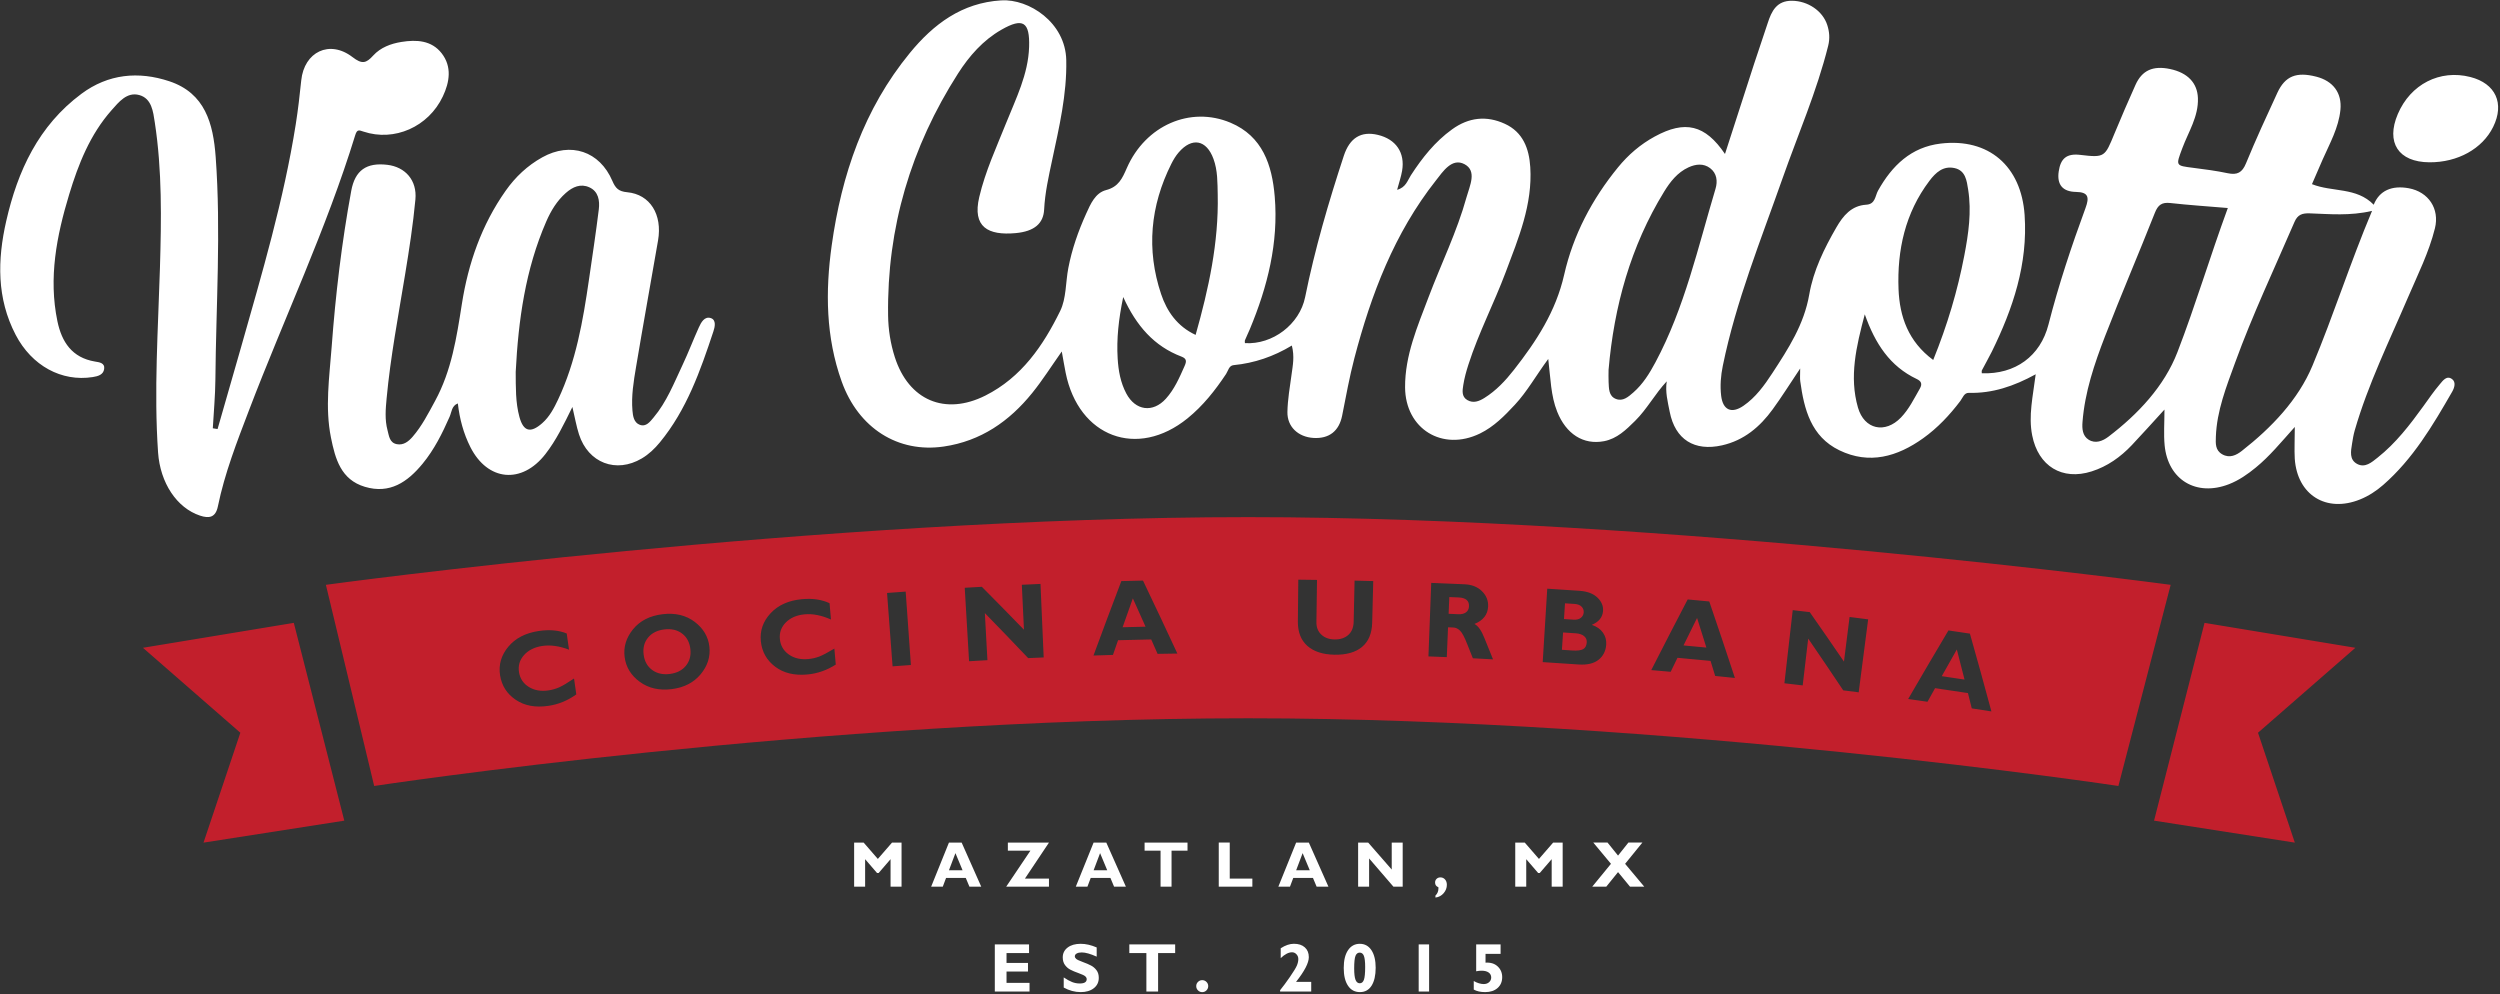
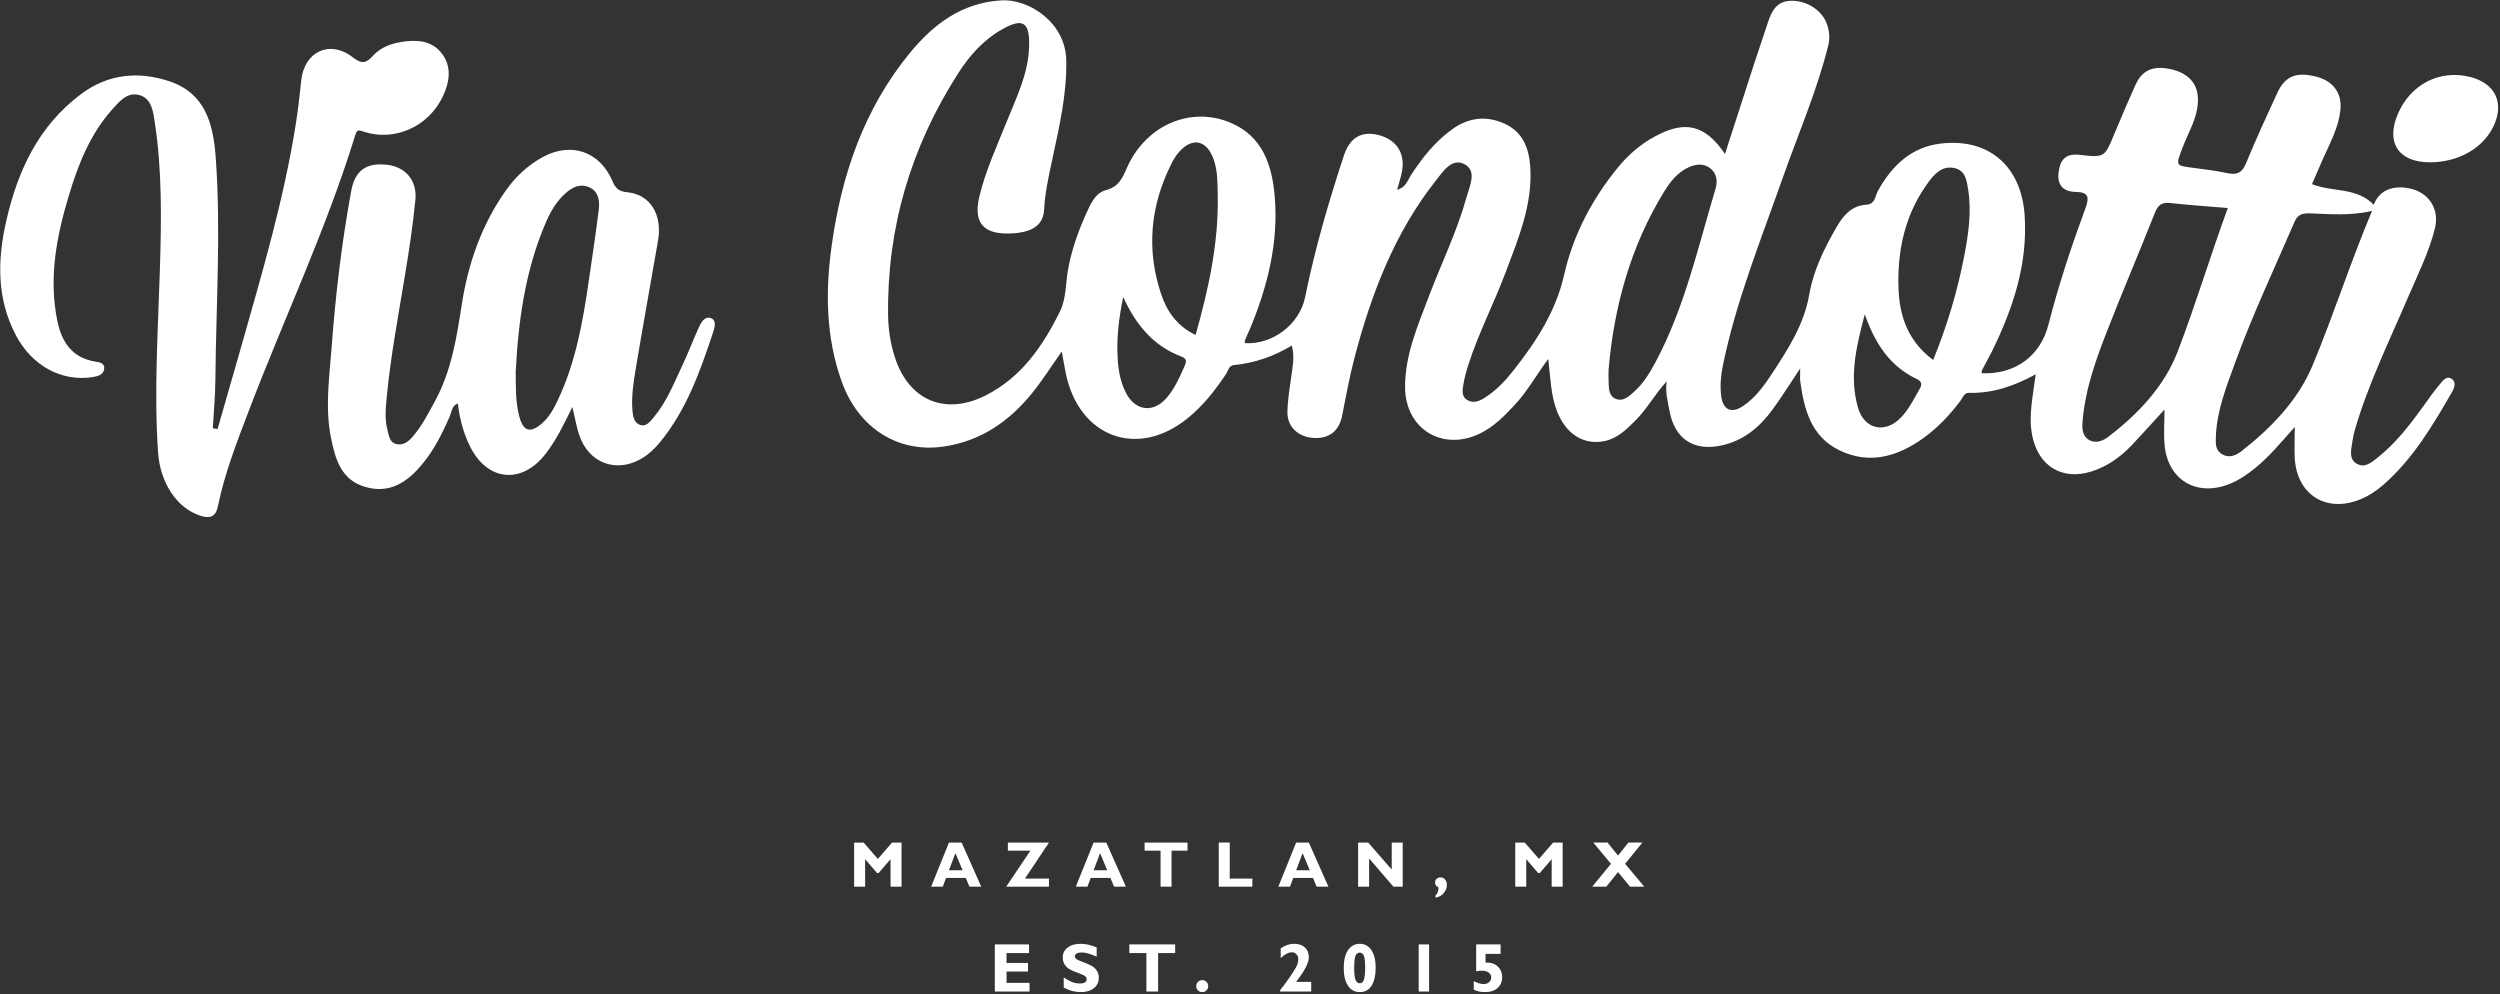
<svg xmlns="http://www.w3.org/2000/svg" width="100%" height="100%" viewBox="0 0 518 206" version="1.1" xml:space="preserve" style="fill-rule:evenodd;clip-rule:evenodd;stroke-linejoin:round;stroke-miterlimit:2;">
  <rect x="0" y="0" width="518" height="206" fill="#333333" stroke="none" />
  <g transform="matrix(1,0,0,1,-1210.92,-707.303)">
    <g>
      <g transform="matrix(0.629,0,0,0.629,1130.1,602.274)">
        <path d="M884.42,307.62C879.79,312.79 876.1,317.29 871.59,320.98C868.88,323.2 866.04,325.19 862.73,326.48C851.99,330.65 842.62,325.07 841.54,313.61C841.2,309.98 841.49,306.29 841.49,301.89C837.67,306.06 834.26,309.9 830.73,313.62C827.02,317.53 822.68,320.62 817.51,322.26C807.78,325.36 799.92,320.54 797.92,310.42C796.63,303.92 798.16,297.55 799.07,290.27C791.85,294.23 784.77,296.6 777.04,296.39C775.48,296.35 775.03,298.02 774.27,299.03C770.74,303.71 766.75,307.95 761.99,311.35C753.51,317.41 744.26,320.1 734.38,315.3C725.07,310.78 722.78,301.83 721.51,292.53C721.38,291.58 721.49,290.61 721.49,288.36C718.03,293.53 715.38,297.78 712.43,301.82C708.22,307.6 702.98,312.05 695.74,313.68C686.66,315.72 680.31,311.79 678.51,302.63C677.88,299.4 676.99,296.12 677.53,292.6C673.66,296.73 671.07,301.7 667.13,305.6C664.15,308.55 661.16,311.49 656.88,312.31C650.03,313.61 644.37,309.92 641.44,302.58C639.34,297.33 639.28,291.71 638.5,285.22C634.43,290.74 631.55,295.96 627.51,300.3C624.1,303.97 620.59,307.54 616.03,309.77C603.66,315.8 591.42,308.28 591.34,294.57C591.28,284.02 595.44,274.5 599.06,264.9C603.22,253.89 608.45,243.27 611.6,231.88C612.63,228.17 615.11,223.29 610.91,221.06C606.78,218.87 603.83,223.46 601.46,226.47C587.81,243.78 580.16,263.91 574.64,284.96C573,291.21 571.87,297.58 570.6,303.92C569.59,308.97 566.33,311.56 561.14,311.24C556.14,310.93 552.49,307.57 552.58,302.69C552.66,298.56 553.39,294.43 553.95,290.31C554.35,287.36 554.97,284.44 554.04,280.8C548.03,284.43 541.67,286.6 534.85,287.26C533.31,287.41 533.08,289.09 532.38,290.16C528.77,295.59 524.78,300.65 519.67,304.79C503.15,318.18 483.79,310.96 479.53,289.77C479.11,287.68 478.76,285.57 478.25,282.76C474.79,287.66 471.9,292.24 468.52,296.42C460.97,305.78 451.56,312.29 439.37,314.07C424.3,316.28 411.27,308.03 405.76,292.68C400.51,278.06 400.35,262.96 402.46,247.83C405.7,224.59 413.07,202.89 428.18,184.46C435.98,174.94 445.33,167.89 458.31,167.1C467.41,166.55 479.48,174.37 479.73,186.79C479.96,198.12 477.38,208.89 475.07,219.76C473.93,225.13 472.72,230.46 472.44,235.98C472.22,240.53 469.3,243.2 463.05,243.77C454.02,244.59 448.72,241.82 451.07,231.87C453.07,223.39 456.7,215.57 459.9,207.56C463.16,199.41 467.2,191.47 467.49,182.44C467.75,174.15 465.48,172.7 458.35,176.78C452.31,180.24 447.79,185.39 444.08,191.18C428.56,215.46 420.64,241.99 421.04,270.87C421.1,275.51 421.81,280.11 423.25,284.62C427.79,298.81 439.76,303.98 453.09,297.28C465,291.29 472.13,280.83 477.73,269.41C479.76,265.27 479.5,260.02 480.4,255.3C481.59,249.07 483.68,243.12 486.29,237.35C487.74,234.15 489.29,230.52 492.85,229.59C496.99,228.51 498.19,225.72 499.69,222.31C505.83,208.31 520.56,201.82 533.83,207.4C544.43,211.86 547.53,221.38 548.4,231.72C549.68,246.97 546.03,261.41 540.21,275.39C539.7,276.62 539.1,277.81 538.6,279.04C538.49,279.32 538.58,279.69 538.58,280.01C547.69,280.57 556.6,273.84 558.42,264.84C561.61,249.04 566.13,233.61 571.15,218.32C573.1,212.37 576.85,210.09 582.38,211.41C588.33,212.83 591.38,217.27 590.36,223.23C590.02,225.22 589.35,227.15 588.72,229.5C591.61,228.72 592.16,226.41 593.25,224.72C596.99,218.96 601.18,213.66 606.82,209.59C612.31,205.62 618.17,204.99 624.2,207.76C630.17,210.49 632.19,215.9 632.58,222.01C633.37,234.35 628.68,245.48 624.48,256.65C620.64,266.89 615.55,276.65 612.2,287.09C611.49,289.29 610.87,291.54 610.51,293.82C610.24,295.57 609.88,297.63 611.85,298.77C613.81,299.9 615.69,299.18 617.47,298.07C621.34,295.65 624.42,292.36 627.19,288.82C634.58,279.38 640.99,269.63 643.75,257.45C646.7,244.43 652.92,232.58 661.47,222.12C664.87,217.96 668.85,214.53 673.59,211.95C683.55,206.52 690.16,208.02 696.72,217.7C700.01,207.5 703.18,197.66 706.37,187.83C707.81,183.41 709.35,179.03 710.78,174.62C712.07,170.61 713.76,167.17 718.83,167.23C723.98,167.29 728.88,170.52 730.4,175.19C731.12,177.41 731.32,179.61 730.72,182.03C726.98,197.07 720.77,211.26 715.65,225.82C708.49,246.16 700.36,266.2 696.01,287.44C695.33,290.74 695.07,294.06 695.46,297.36C696.02,302.06 698.87,303.35 702.79,300.66C706.84,297.88 709.7,293.91 712.33,289.88C717.58,281.84 722.78,273.86 724.48,263.98C725.83,256.11 729.4,248.84 733.41,241.89C735.64,238.03 738.37,234.7 743.28,234.41C746.27,234.23 746.19,231.49 747.12,229.81C751.74,221.52 758.05,215.42 767.78,214.27C783.58,212.4 794.31,221.68 795.42,237.79C796.53,253.92 791.59,268.62 784.62,282.81C783.59,284.9 782.41,286.91 781.35,288.97C781.22,289.23 781.33,289.61 781.32,289.94C792.34,290.35 800.62,284.29 803.28,273.89C806.61,260.85 810.85,248.09 815.49,235.48C816.78,231.98 816.46,230.26 812.35,230.2C807.97,230.13 806,227.83 806.66,223.42C807.27,219.31 809.14,217.44 813.77,218C821.87,218.97 821.85,218.67 825.03,210.96C827.25,205.59 829.56,200.25 831.94,194.95C834.12,190.11 837.72,188.53 843.37,189.72C849.12,190.94 852.33,194.29 852.51,199.29C852.73,205.39 849.38,210.4 847.37,215.8C845.2,221.63 845.08,221.52 851.01,222.27C854.8,222.75 858.6,223.25 862.34,224.04C865.45,224.69 867.09,223.86 868.35,220.78C871.57,212.94 875.12,205.24 878.68,197.54C881.24,192.01 884.96,190.56 891.48,192.23C897.01,193.64 900.01,197.56 899.45,203.18C898.86,209.07 895.95,214.21 893.6,219.52C892.4,222.21 891.25,224.93 890.08,227.64C896.75,230.32 904.75,228.57 910.42,234.42C912.29,229.73 916.43,227.97 921.97,228.99C928.47,230.19 932.18,235.75 930.58,242.2C928.61,250.14 924.93,257.43 921.73,264.9C915.53,279.39 908.55,293.56 904.16,308.77C903.75,310.2 903.51,311.68 903.28,313.15C902.89,315.61 902.31,318.39 904.97,319.81C907.58,321.2 909.75,319.27 911.69,317.73C917.71,312.96 922.34,306.93 926.8,300.75C928.55,298.32 930.24,295.84 932.18,293.57C933.17,292.41 934.45,290.5 936.26,291.88C937.56,292.87 937.03,294.69 936.25,296.04C929.86,307.15 923.34,318.18 913.52,326.74C911.27,328.7 908.76,330.35 905.94,331.49C894.83,336 885.2,330.04 884.41,318.05C884.24,315.01 884.42,311.88 884.42,307.62ZM742.77,270.52C739.93,281.22 737.61,291.08 740.52,301.22C742.6,308.47 749.48,309.94 754.69,304.51C757.36,301.73 759.01,298.28 760.91,294.98C761.83,293.38 761.3,292.51 759.89,291.83C751.08,287.66 746.19,280.21 742.77,270.52ZM658.37,288.81C658.37,290.14 658.31,291.47 658.38,292.8C658.5,294.95 658.38,297.44 660.78,298.39C663.07,299.3 664.86,297.72 666.52,296.27C669.7,293.49 671.86,289.98 673.82,286.31C683.44,268.31 687.81,248.49 693.6,229.17C694.35,226.68 694.05,224.04 691.81,222.36C689.64,220.73 687.1,221 684.69,222.11C681.05,223.79 678.68,226.85 676.68,230.1C665.62,248.11 660.17,267.9 658.37,288.81ZM765.31,285.56C769.99,274.01 773.33,262.76 775.55,251.18C776.93,243.98 777.99,236.74 776.82,229.41C776.36,226.52 775.98,223.15 772.36,222.35C768.62,221.53 766.16,223.77 764.05,226.57C756.07,237.15 753.4,249.35 753.89,262.23C754.24,271.26 757.1,279.5 765.31,285.56ZM522.34,277.3C526.65,262.05 529.96,246.89 529.62,231.14C529.53,227.15 529.63,223.17 528.23,219.34C525.91,212.99 521.14,212.08 516.73,217.22C515.77,218.34 514.99,219.65 514.33,220.97C507.41,234.8 506.06,249.18 510.97,263.85C512.87,269.52 516.26,274.47 522.34,277.3ZM862.36,235.5C855.68,234.94 849.55,234.54 843.45,233.86C840.67,233.55 839.38,234.43 838.33,237.08C832.97,250.66 827.19,264.08 821.93,277.7C818.41,286.82 815.25,296.13 814.49,306C814.32,308.17 814.47,310.54 816.51,311.82C818.77,313.23 821.15,312.26 823.02,310.84C832.83,303.37 841.43,294.21 845.77,282.96C851.71,267.56 856.44,251.64 862.36,235.5ZM498.49,264.82C496.96,272.19 496.27,278.57 496.66,285.05C496.9,289.06 497.59,292.98 499.49,296.57C502.51,302.29 508.26,303.06 512.55,298.31C515.38,295.18 517.02,291.34 518.71,287.54C519.36,286.07 519.46,285.12 517.69,284.45C508.67,281.03 502.81,274.32 498.49,264.82ZM909.87,236.45C902.54,238.15 895.93,237.49 889.34,237.26C886.96,237.18 885.38,237.62 884.33,240.07C877.69,255.47 870.5,270.65 864.77,286.42C861.89,294.35 858.72,302.27 858.42,310.88C858.35,313.02 858.18,315.29 860.5,316.62C862.97,318.04 865.18,316.91 866.96,315.52C876.75,307.86 885.54,298.69 890.23,287.46C897.19,270.84 902.66,253.56 909.87,236.45ZM200.16,308.31C202.75,299.31 205.35,290.31 207.91,281.31C214.8,257.03 221.98,232.83 225.93,207.83C226.68,203.07 227.23,198.27 227.72,193.48C228.68,184.07 237.03,179.97 244.6,185.78C247.76,188.21 249.09,187.85 251.44,185.26C253.84,182.63 257.23,181.35 260.74,180.79C265.7,179.99 270.64,180.26 273.97,184.52C277.42,188.95 276.6,194.01 274.37,198.73C269.63,208.78 258.38,213.72 248.23,210.33C246.75,209.84 246.12,209.5 245.5,211.52C235.97,242.54 222.05,271.88 210.51,302.13C206.55,312.51 202.5,322.87 200.26,333.8C199.51,337.44 197.41,337.84 194.38,336.83C186.72,334.29 181.26,326.04 180.56,316.03C179.16,295.72 180.58,275.44 181.18,255.15C181.65,239.17 181.91,223.17 179.48,207.3C178.94,203.79 178.49,199.42 174.37,198.29C170.31,197.17 167.62,200.6 165.25,203.27C158.16,211.28 154.3,221.04 151.26,231.08C147.14,244.68 144.43,258.51 147.4,272.79C148.83,279.65 152.22,284.8 159.75,286.07C161.18,286.31 163.1,286.49 162.8,288.54C162.53,290.43 160.78,290.92 159.03,291.19C148.77,292.8 138.97,287.48 133.65,277.28C127.38,265.25 127.63,252.59 130.53,239.84C134.3,223.25 141.19,208.37 155.31,197.88C164.16,191.3 174.13,190.38 184.25,193.74C196.06,197.66 198.73,207.66 199.54,218.71C201.32,243.17 199.65,267.61 199.44,292.06C199.39,297.39 198.89,302.73 198.59,308.06C199.13,308.15 199.65,308.23 200.16,308.31ZM317.04,301.04C314.22,306.78 311.72,311.99 308.14,316.58C300.38,326.54 289.13,325.51 283.44,314.26C281.18,309.78 279.89,304.98 279.31,299.87C277.25,300.65 277.27,302.74 276.61,304.23C274.19,309.73 271.55,315.05 267.7,319.73C262.73,325.78 256.88,329.79 248.68,327.34C240.77,324.98 238.92,318.1 237.51,311.12C235.51,301.17 237,291.17 237.74,281.27C239.02,264.04 241.06,246.86 244.19,229.85C245.44,223.06 249.21,220.46 256.07,221.27C261.98,221.97 265.92,226.36 265.33,232.68C264.56,240.94 263.29,249.17 261.94,257.36C259.71,270.97 257.12,284.52 255.84,298.26C255.52,301.73 255.21,305.22 256.14,308.69C256.65,310.62 256.8,312.83 259.23,313.3C261.43,313.72 263.1,312.37 264.41,310.85C267.48,307.31 269.58,303.15 271.81,299.05C277.24,289.07 278.9,278.17 280.63,267.14C282.73,253.74 287.13,241.05 295.06,229.81C298.28,225.24 302.26,221.51 307.11,218.81C316.46,213.6 326.02,216.78 330.21,226.57C331.24,228.98 332.25,230.04 335.09,230.3C342.65,231 346.73,237.65 345.26,246.18C342.86,260.08 340.34,273.96 338.01,287.88C337.21,292.63 336.41,297.43 336.83,302.27C336.98,304.02 337.29,306.18 339.23,306.91C341.33,307.7 342.64,305.87 343.76,304.54C348.1,299.4 350.52,293.15 353.35,287.15C355.26,283.1 356.85,278.9 358.7,274.82C359.45,273.16 360.58,271.09 362.64,271.76C364.53,272.38 363.96,274.75 363.49,276.15C359.2,289.09 354.7,301.96 345.85,312.71C344.15,314.78 342.22,316.62 339.91,317.99C331.46,323 322.24,319.49 319.21,310.04C318.35,307.37 317.88,304.57 317.04,301.04ZM298.37,289.47C298.41,294.48 298.27,299.5 299.61,304.38C300.93,309.17 303.29,309.73 307.09,306.39C309.53,304.24 310.98,301.44 312.33,298.59C318.21,286.1 320.53,272.68 322.49,259.17C323.61,251.44 324.79,243.71 325.74,235.96C326.09,233.08 325.64,230.04 322.62,228.68C319.76,227.39 317.17,228.51 314.86,230.56C311.92,233.16 309.97,236.43 308.44,239.93C301.56,255.71 299.24,272.45 298.37,289.47ZM928.74,220.44C918.55,220.37 914.35,213.94 918.36,204.54C922.55,194.71 932.21,189.78 942.24,192.34C950.58,194.47 953.59,201.03 949.77,208.78C946.22,215.99 938.07,220.51 928.74,220.44ZM417.661,449.919L422.331,444.539L425.471,444.539L425.471,459.059L421.851,459.059L421.851,449.999L417.931,454.549L417.391,454.549L413.471,449.999L413.471,459.059L409.851,459.059L409.851,444.539L412.991,444.539L417.661,449.919ZM445.271,444.539L451.721,459.059L447.831,459.059L446.631,456.189L440.131,456.189L439.051,459.059L435.221,459.059L441.081,444.539L445.271,444.539ZM445.571,453.649L443.221,448.009L441.091,453.649L445.571,453.649ZM474.031,444.539L466.111,456.399L474.031,456.399L474.031,459.059L459.941,459.059L467.921,447.199L460.491,447.199L460.491,444.539L474.031,444.539ZM492.921,444.539L499.371,459.059L495.481,459.059L494.281,456.189L487.781,456.189L486.701,459.059L482.871,459.059L488.731,444.539L492.921,444.539ZM493.221,453.649L490.871,448.009L488.741,453.649L493.221,453.649ZM519.671,444.539L519.671,447.199L514.411,447.199L514.411,459.059L510.791,459.059L510.791,447.199L505.531,447.199L505.531,444.539L519.671,444.539ZM541.031,456.389L541.031,459.049L529.961,459.049L529.961,444.529L533.581,444.529L533.581,456.389L541.031,456.389ZM559.641,444.539L566.091,459.059L562.201,459.059L561.001,456.189L554.501,456.189L553.421,459.059L549.591,459.059L555.451,444.539L559.641,444.539ZM559.941,453.649L557.591,448.009L555.461,453.649L559.941,453.649ZM590.551,444.539L590.551,459.059L587.501,459.059L579.491,449.759L579.491,459.059L575.871,459.059L575.871,444.539L579.191,444.539L586.941,453.419L586.941,444.539L590.551,444.539ZM601.341,462.649L601.341,461.989C602.001,461.359 602.331,460.559 602.331,459.589C602.331,459.469 602.321,459.349 602.311,459.239C601.581,458.959 601.221,458.449 601.221,457.689C601.221,457.209 601.391,456.799 601.721,456.479C602.051,456.159 602.471,455.999 602.971,455.999C603.591,455.999 604.101,456.229 604.501,456.679C604.901,457.129 605.101,457.719 605.101,458.429C605.101,459.459 604.751,460.379 604.051,461.199C603.351,462.019 602.441,462.519 601.341,462.649ZM635.441,449.919L640.111,444.539L643.251,444.539L643.251,459.059L639.631,459.059L639.631,449.999L635.711,454.549L635.171,454.549L631.251,449.999L631.251,459.059L627.631,459.059L627.631,444.539L630.771,444.539L635.441,449.919ZM669.501,444.539L663.821,451.529L670.121,459.049L665.431,459.049L661.491,454.259L657.621,459.049L653.001,459.049L659.161,451.529L653.341,444.529L658.031,444.529L661.491,448.819L664.901,444.529L669.501,444.529L669.501,444.539ZM467.631,490.739L467.631,493.589L456.191,493.589L456.191,478.079L467.471,478.079L467.471,480.919L460.051,480.919L460.051,484.169L467.121,484.169L467.121,487.009L460.051,487.009L460.051,490.739L467.631,490.739ZM489.751,479.079L489.751,482.109C487.691,481.179 486.051,480.719 484.831,480.719C484.131,480.719 483.581,480.839 483.171,481.069C482.761,481.299 482.551,481.609 482.551,481.999C482.551,482.299 482.701,482.579 482.991,482.839C483.291,483.109 484.011,483.449 485.161,483.869C486.311,484.289 487.221,484.679 487.911,485.049C488.601,485.409 489.191,485.919 489.691,486.579C490.191,487.239 490.441,488.069 490.441,489.079C490.441,490.519 489.891,491.659 488.801,492.509C487.711,493.359 486.271,493.789 484.491,493.789C482.561,493.789 480.701,493.289 478.891,492.289L478.891,488.949C479.931,489.649 480.841,490.149 481.641,490.469C482.441,490.789 483.291,490.949 484.181,490.949C485.701,490.949 486.461,490.469 486.461,489.519C486.461,489.189 486.311,488.889 486.001,488.599C485.701,488.309 484.961,487.959 483.811,487.549C482.651,487.139 481.731,486.749 481.061,486.389C480.381,486.039 479.801,485.529 479.311,484.869C478.821,484.209 478.571,483.369 478.571,482.339C478.571,481.009 479.111,479.929 480.181,479.109C481.251,478.289 482.691,477.879 484.491,477.879C486.161,477.879 487.911,478.279 489.751,479.079ZM515.601,478.079L515.601,480.919L509.981,480.919L509.981,493.589L506.121,493.589L506.121,480.919L500.501,480.919L500.501,478.079L515.601,478.079ZM522.541,491.819C522.541,491.279 522.731,490.819 523.121,490.429C523.511,490.039 523.971,489.849 524.511,489.849C525.061,489.849 525.531,490.049 525.911,490.429C526.301,490.819 526.491,491.279 526.491,491.819C526.491,492.369 526.291,492.829 525.911,493.219C525.521,493.609 525.051,493.799 524.511,493.799C523.971,493.799 523.511,493.609 523.121,493.219C522.731,492.829 522.541,492.359 522.541,491.819ZM560.421,490.419L560.421,493.589L550.171,493.589L550.171,493.159C551.111,492.009 552.191,490.559 553.401,488.799C554.611,487.039 555.381,485.789 555.691,485.049C556.001,484.309 556.171,483.589 556.171,482.899C556.171,482.289 555.971,481.769 555.561,481.329C555.161,480.889 554.671,480.669 554.101,480.669C552.971,480.669 551.721,481.309 550.371,482.599L550.371,479.349C551.891,478.369 553.331,477.869 554.711,477.869C556.241,477.869 557.441,478.259 558.311,479.049C559.191,479.829 559.631,480.909 559.631,482.279C559.631,484.149 558.231,486.869 555.421,490.419L560.421,490.419ZM576.421,477.879C578.061,477.879 579.341,478.589 580.271,479.999C581.191,481.409 581.651,483.329 581.651,485.759C581.651,488.279 581.201,490.249 580.311,491.669C579.411,493.079 578.131,493.789 576.471,493.789C574.781,493.789 573.471,493.089 572.531,491.679C571.591,490.269 571.131,488.329 571.131,485.839C571.131,483.319 571.601,481.369 572.561,479.969C573.501,478.579 574.791,477.879 576.421,477.879ZM576.421,490.879C577.041,490.879 577.491,490.499 577.771,489.749C578.051,488.999 578.191,487.589 578.191,485.509C578.191,483.789 578.051,482.569 577.771,481.849C577.491,481.139 577.031,480.779 576.391,480.779C575.761,480.779 575.301,481.129 575.011,481.829C574.721,482.529 574.571,483.919 574.571,485.989C574.571,487.729 574.721,488.979 575.011,489.739C575.311,490.499 575.771,490.879 576.421,490.879ZM599.251,478.079L599.251,493.589L595.821,493.589L595.821,478.079L599.251,478.079ZM622.801,478.079L622.801,481.199L617.841,481.199L617.841,484.089C619.501,483.979 620.831,484.389 621.831,485.319C622.831,486.249 623.331,487.429 623.331,488.859C623.331,490.359 622.821,491.549 621.801,492.449C620.781,493.349 619.421,493.789 617.711,493.789C616.211,493.789 614.961,493.509 613.961,492.959L613.961,490.139C615.151,490.809 616.251,491.139 617.261,491.139C617.971,491.139 618.561,490.929 619.021,490.519C619.481,490.109 619.711,489.589 619.711,488.969C619.711,488.279 619.431,487.739 618.871,487.339C618.311,486.939 617.531,486.739 616.531,486.739C615.981,486.739 615.391,486.799 614.761,486.929L614.761,478.079L622.801,478.079Z" style="fill:white;" />
      </g>
      <g transform="matrix(0.629,0,0,0.629,1134.63,581.509)">
-         <path d="M188.33,477.56L200.46,441.36L168.38,413.38L218.07,405.17L234.7,470.32L188.33,477.56ZM877.23,477.56L830.86,470.32L847.49,405.17L897.18,413.38L865.1,441.36L877.23,477.56ZM532.49,370.34C670.81,370.34 836.33,392.65 836.33,392.64L819.11,458.9C819.11,458.9 671.2,436.6 532.48,436.6C391.03,436.6 244.55,458.9 244.55,458.9L228.64,392.64C228.64,392.64 391.42,370.34 532.49,370.34ZM573.3,405.14C573.41,400.55 573.53,395.96 573.65,391.4C571.6,391.34 569.55,391.3 567.5,391.25L567.2,404.76C567.16,406.68 566.57,408.14 565.42,409.16C564.27,410.17 562.76,410.66 560.89,410.63C559.09,410.6 557.64,410.06 556.54,409.03C555.45,408 554.91,406.64 554.93,404.95C555,400.31 555.06,395.66 555.13,391.02C553.07,390.99 551.02,390.96 548.96,390.94C548.91,395.53 548.87,400.13 548.82,404.73C548.79,408.2 549.83,410.87 551.94,412.75C554.05,414.62 557.03,415.59 560.88,415.66C564.77,415.73 567.79,414.89 569.94,413.11C572.08,411.33 573.21,408.68 573.3,405.14ZM647.83,417.36C649.37,416.15 650.23,414.49 650.39,412.4C650.5,410.92 650.15,409.59 649.34,408.42C648.53,407.25 647.3,406.38 645.65,405.82C647.96,404.86 649.2,403.34 649.35,401.24C649.47,399.61 648.85,398.13 647.49,396.83C646.13,395.53 644.17,394.79 641.63,394.61C638.08,394.36 634.52,394.13 630.97,393.91L629.47,418.1C633.41,418.35 637.35,418.61 641.29,418.88C644.1,419.07 646.28,418.57 647.83,417.36ZM640.45,408.62C641.58,408.7 642.47,409.01 643.11,409.54C643.75,410.08 644.04,410.77 643.98,411.61C643.9,412.71 643.49,413.46 642.75,413.85C642.01,414.24 640.84,414.38 639.22,414.27C638.08,414.19 636.94,414.12 635.8,414.04C635.93,412.14 636.05,410.23 636.18,408.33C637.6,408.43 639.03,408.52 640.45,408.62ZM642.02,403.53C641.43,403.99 640.65,404.18 639.67,404.12L636.48,403.91C636.59,402.18 636.71,400.46 636.82,398.73L640.02,398.94C641.01,399.01 641.76,399.31 642.28,399.83C642.8,400.35 643.03,400.98 642.98,401.72C642.92,402.47 642.6,403.07 642.02,403.53ZM606.47,416.84C608.69,416.94 610.9,417.05 613.11,417.19C612.2,414.99 611.25,412.65 610.27,410.17C609.29,407.69 608.19,406.14 606.99,405.53C609.85,404.38 611.36,402.48 611.49,399.81C611.59,397.88 610.93,396.2 609.5,394.77C608.07,393.34 606.16,392.57 603.77,392.46C600.1,392.29 596.43,392.14 592.75,392C592.44,400.07 592.14,408.15 591.83,416.22L597.88,416.46C598.02,413.18 598.15,409.91 598.29,406.63C598.87,406.65 599.46,406.67 600.04,406.7C600.84,406.73 601.58,407.08 602.26,407.75C602.94,408.42 603.72,409.89 604.61,412.18C605.49,414.47 606.11,416.02 606.47,416.84ZM601.81,396.8C604.14,396.91 605.27,397.87 605.19,399.7C605.15,400.59 604.81,401.26 604.19,401.71C603.57,402.16 602.74,402.37 601.71,402.32C600.63,402.27 599.56,402.22 598.48,402.18C598.56,400.35 598.63,398.51 598.71,396.67C599.74,396.71 600.78,396.75 601.81,396.8ZM686.29,422.66C688.45,422.87 690.62,423.09 692.79,423.32C690.03,414.91 687.21,406.51 684.34,398.12C681.97,397.89 679.6,397.67 677.23,397.45C673.18,405.2 669.18,412.96 665.23,420.73C667.36,420.91 669.5,421.1 671.63,421.29C672.37,419.75 673.12,418.22 673.87,416.68C677.5,417.01 681.13,417.35 684.76,417.7L686.29,422.66ZM675.86,412.6C677.34,409.59 678.83,406.57 680.32,403.55C681.35,406.8 682.37,410.06 683.39,413.31C680.88,413.07 678.37,412.83 675.86,412.6ZM502.61,415.38C504.78,415.34 506.95,415.3 509.13,415.28C505.41,407.25 501.63,399.24 497.8,391.24C495.42,391.29 493.05,391.35 490.67,391.41C487.56,399.57 484.5,407.75 481.49,415.93C483.63,415.86 485.77,415.79 487.91,415.73C488.46,414.12 489.03,412.5 489.59,410.89C493.23,410.79 496.87,410.7 500.51,410.63C501.21,412.21 501.91,413.8 502.61,415.38ZM491.09,406.61C492.2,403.44 493.32,400.27 494.46,397.1C495.86,400.21 497.26,403.32 498.65,406.43C496.13,406.48 493.61,406.54 491.09,406.61ZM459.98,416.78C461.68,416.7 463.39,416.62 465.09,416.56L464.04,392.34C461.99,392.43 459.94,392.52 457.89,392.62C458.13,397.55 458.36,402.49 458.59,407.42C454.01,402.69 449.38,397.98 444.72,393.29C442.84,393.39 440.96,393.5 439.08,393.61C439.56,401.68 440.03,409.74 440.51,417.81C442.53,417.69 444.54,417.57 446.56,417.46C446.28,412.29 445.99,407.12 445.71,401.95C450.51,406.87 455.27,411.82 459.98,416.78ZM733.56,428.05L736.68,404.01L730.56,403.23C729.94,408.13 729.33,413.03 728.71,417.93C724.99,412.48 721.24,407.05 717.44,401.63C715.57,401.41 713.7,401.19 711.83,400.98C710.91,409.01 710,417.04 709.09,425.07C711.1,425.3 713.11,425.53 715.12,425.77C715.72,420.63 716.33,415.49 716.93,410.35C720.82,416.02 724.67,421.7 728.47,427.4C730.17,427.61 731.86,427.83 733.56,428.05ZM387.28,422.17C390.6,421.86 393.7,420.77 396.6,418.91C396.45,417.16 396.29,415.4 396.14,413.64C393.93,414.96 392.27,415.84 391.14,416.27C390.01,416.7 388.81,416.97 387.56,417.09C385.03,417.32 382.89,416.83 381.14,415.59C379.39,414.36 378.4,412.67 378.19,410.53C377.98,408.4 378.63,406.57 380.15,405.03C381.67,403.5 383.74,402.6 386.35,402.36C389.01,402.11 391.91,402.68 395.02,404.07C394.86,402.27 394.71,400.48 394.55,398.69C391.99,397.49 388.95,397.04 385.44,397.37C381.04,397.78 377.58,399.34 375.1,402.03C372.62,404.72 371.56,407.8 371.92,411.26C372.28,414.73 373.86,417.51 376.65,419.62C379.44,421.72 382.98,422.57 387.28,422.17ZM352.06,422.14C354.36,419.39 355.34,416.35 354.97,413.02C354.6,409.73 352.98,407 350.11,404.82C347.23,402.65 343.7,401.81 339.51,402.32C335.31,402.83 332.07,404.5 329.8,407.3C327.53,410.1 326.62,413.15 327.05,416.44C327.49,419.79 329.17,422.51 332.06,424.61C334.95,426.71 338.43,427.5 342.53,427C346.58,426.5 349.75,424.89 352.06,422.14ZM345.95,408.67C347.52,409.84 348.43,411.54 348.7,413.74C348.96,415.94 348.46,417.79 347.22,419.31C345.98,420.82 344.21,421.72 341.92,422C339.61,422.28 337.68,421.84 336.1,420.67C334.52,419.5 333.59,417.82 333.31,415.63C333.03,413.42 333.51,411.56 334.76,410.04C336,408.52 337.79,407.61 340.12,407.33C342.43,407.05 344.38,407.49 345.95,408.67ZM770.81,433.34C772.97,433.67 775.12,434.01 777.28,434.34C774.98,425.79 772.62,417.25 770.2,408.71L763.13,407.66C758.66,415.18 754.23,422.7 749.86,430.25C751.98,430.55 754.11,430.85 756.23,431.16C757.06,429.66 757.89,428.17 758.72,426.68C762.33,427.21 765.94,427.75 769.55,428.3L770.81,433.34ZM760.93,422.73C762.57,419.79 764.22,416.86 765.89,413.94C766.74,417.24 767.59,420.55 768.43,423.85C765.93,423.47 763.43,423.1 760.93,422.73ZM415.31,419.49C417.33,419.34 419.34,419.19 421.35,419.05C420.78,410.99 420.2,402.93 419.63,394.87L413.49,395.32C414.1,403.37 414.7,411.43 415.31,419.49ZM301.98,432.5C305.29,432.01 308.33,430.75 311.13,428.73L310.38,423.49C308.24,424.93 306.63,425.9 305.52,426.39C304.41,426.88 303.24,427.22 301.99,427.41C299.47,427.79 297.3,427.41 295.48,426.27C293.66,425.14 292.58,423.51 292.25,421.38C291.92,419.27 292.47,417.4 293.91,415.78C295.35,414.16 297.37,413.16 299.97,412.77C302.61,412.38 305.54,412.79 308.73,414C308.48,412.22 308.22,410.44 307.97,408.66C305.35,407.6 302.28,407.32 298.79,407.84C294.4,408.49 291.04,410.24 288.7,413.06C286.36,415.89 285.48,419.02 286.02,422.46C286.57,425.9 288.3,428.59 291.21,430.54C294.11,432.49 297.7,433.14 301.98,432.5Z" style="fill:rgb(230,27,43);fill-opacity:0.8;" />
-       </g>
+         </g>
    </g>
  </g>
</svg>